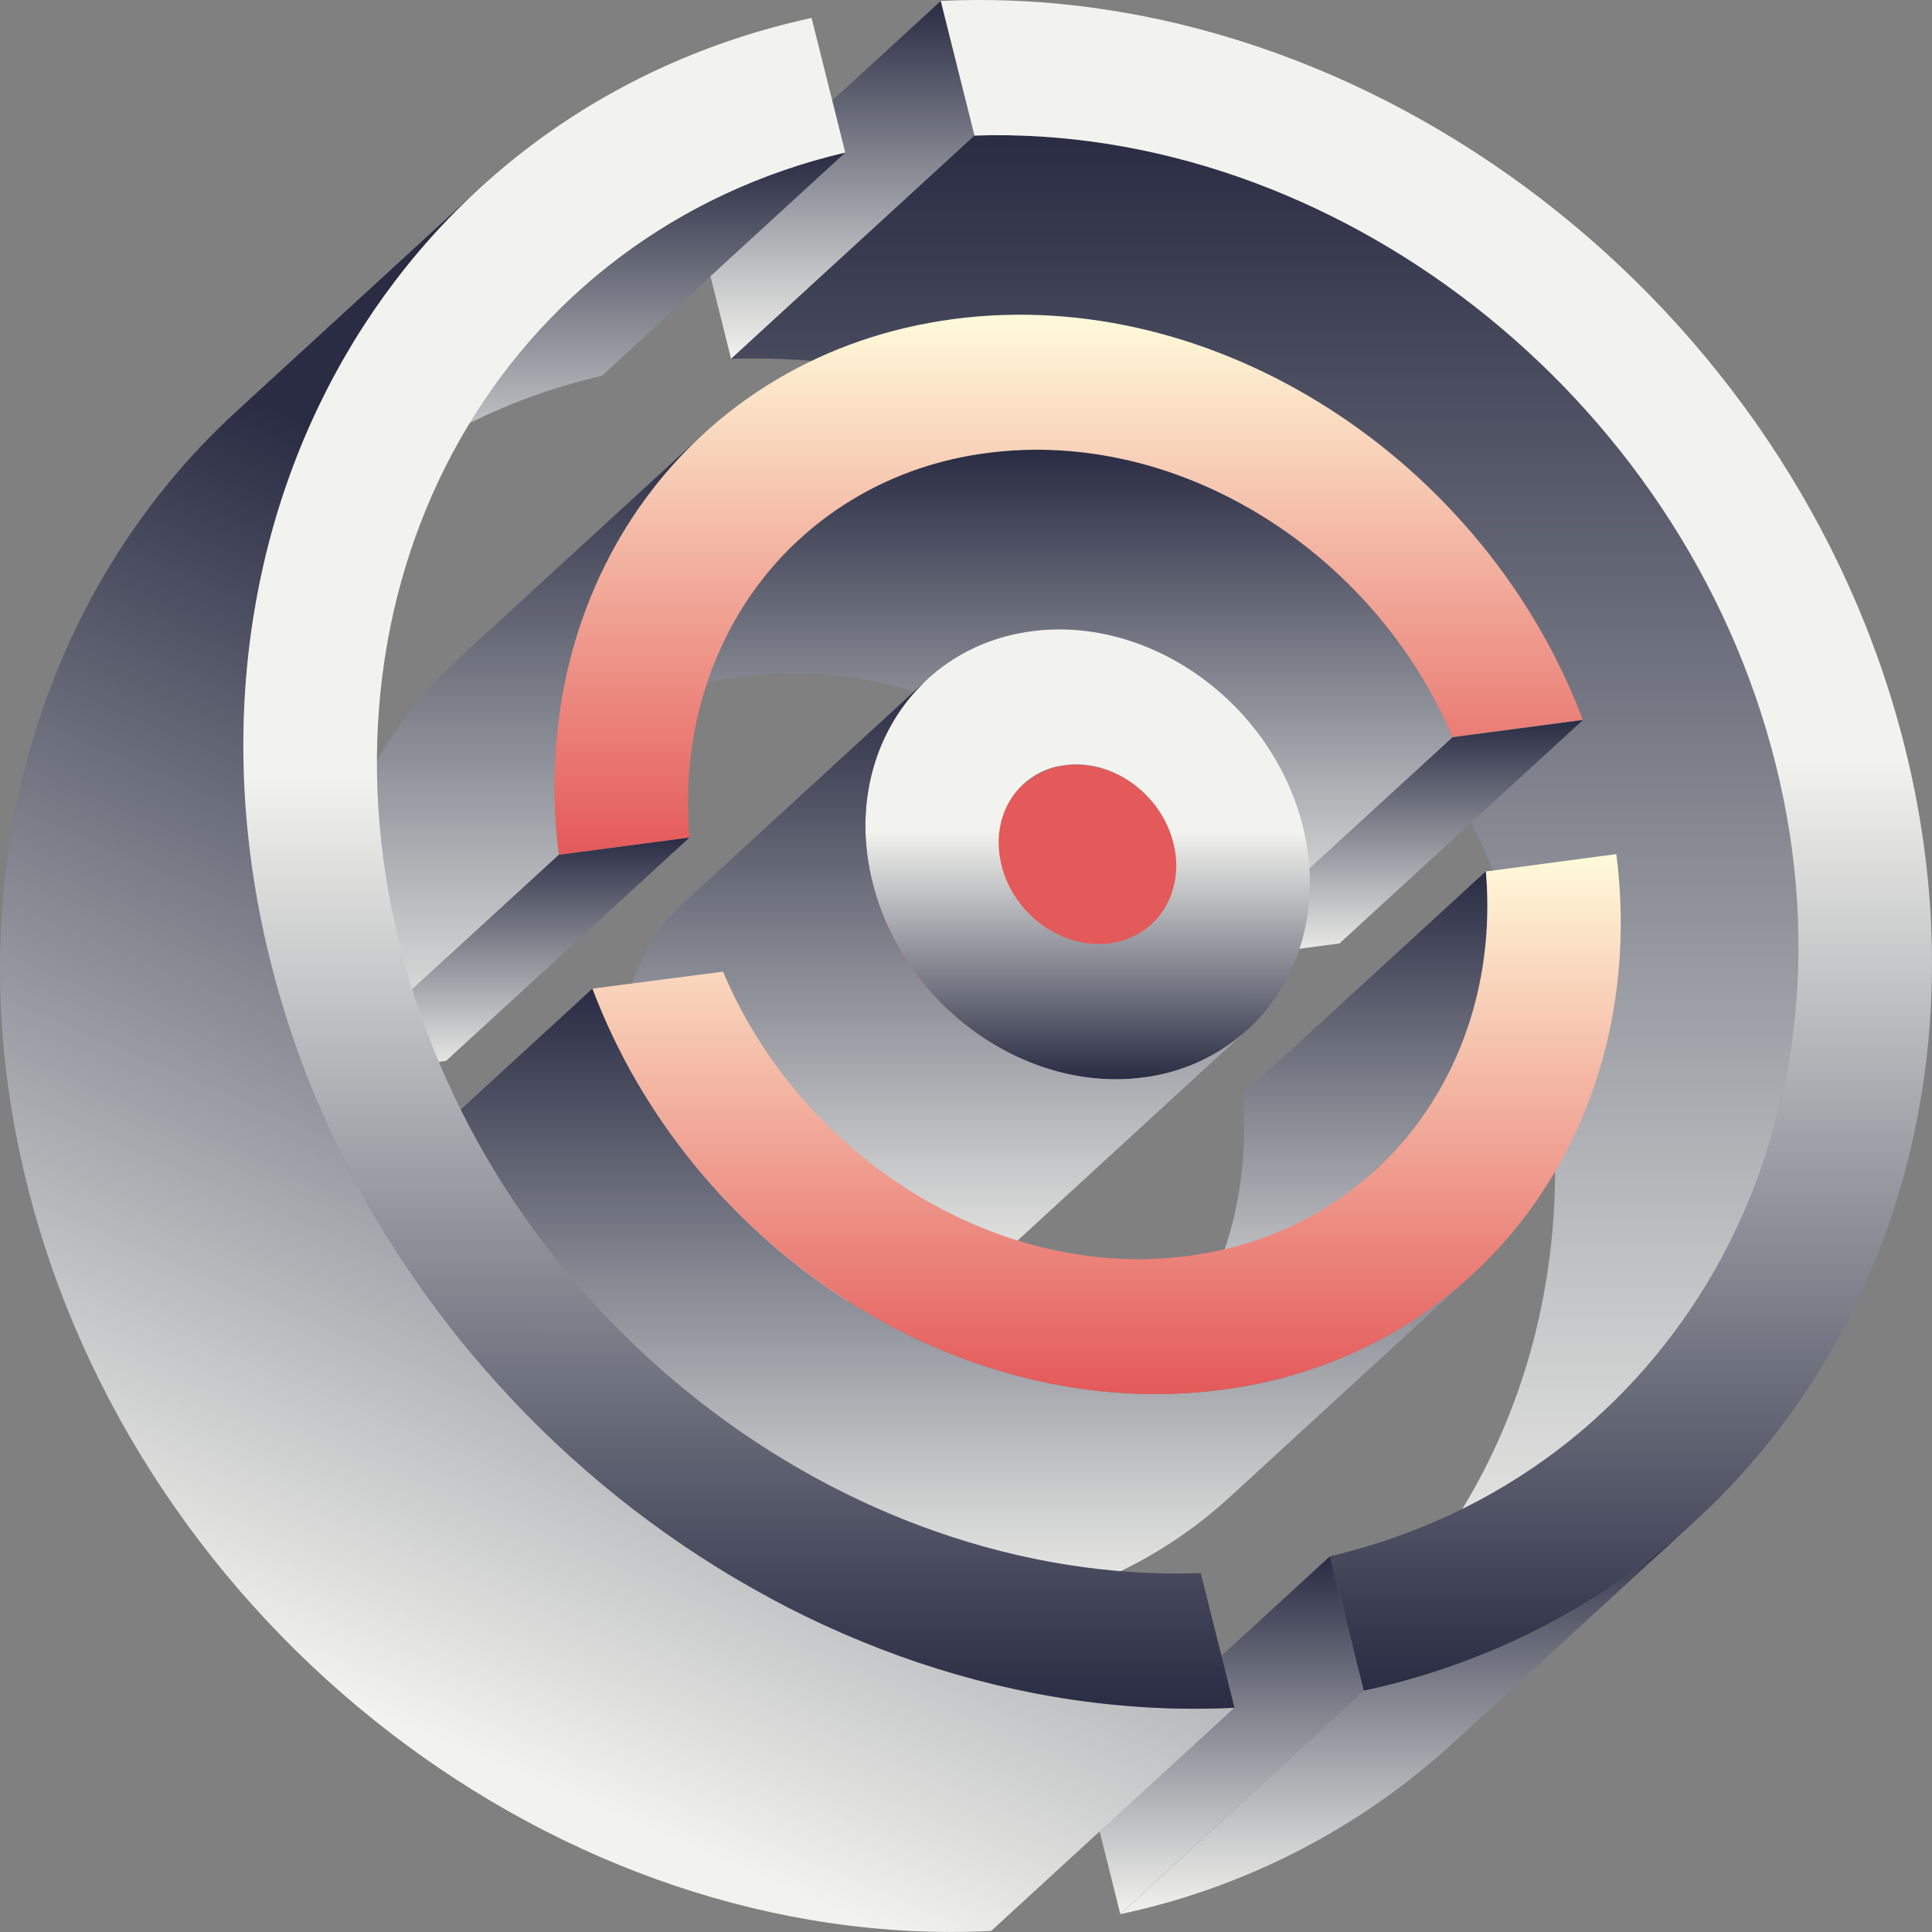
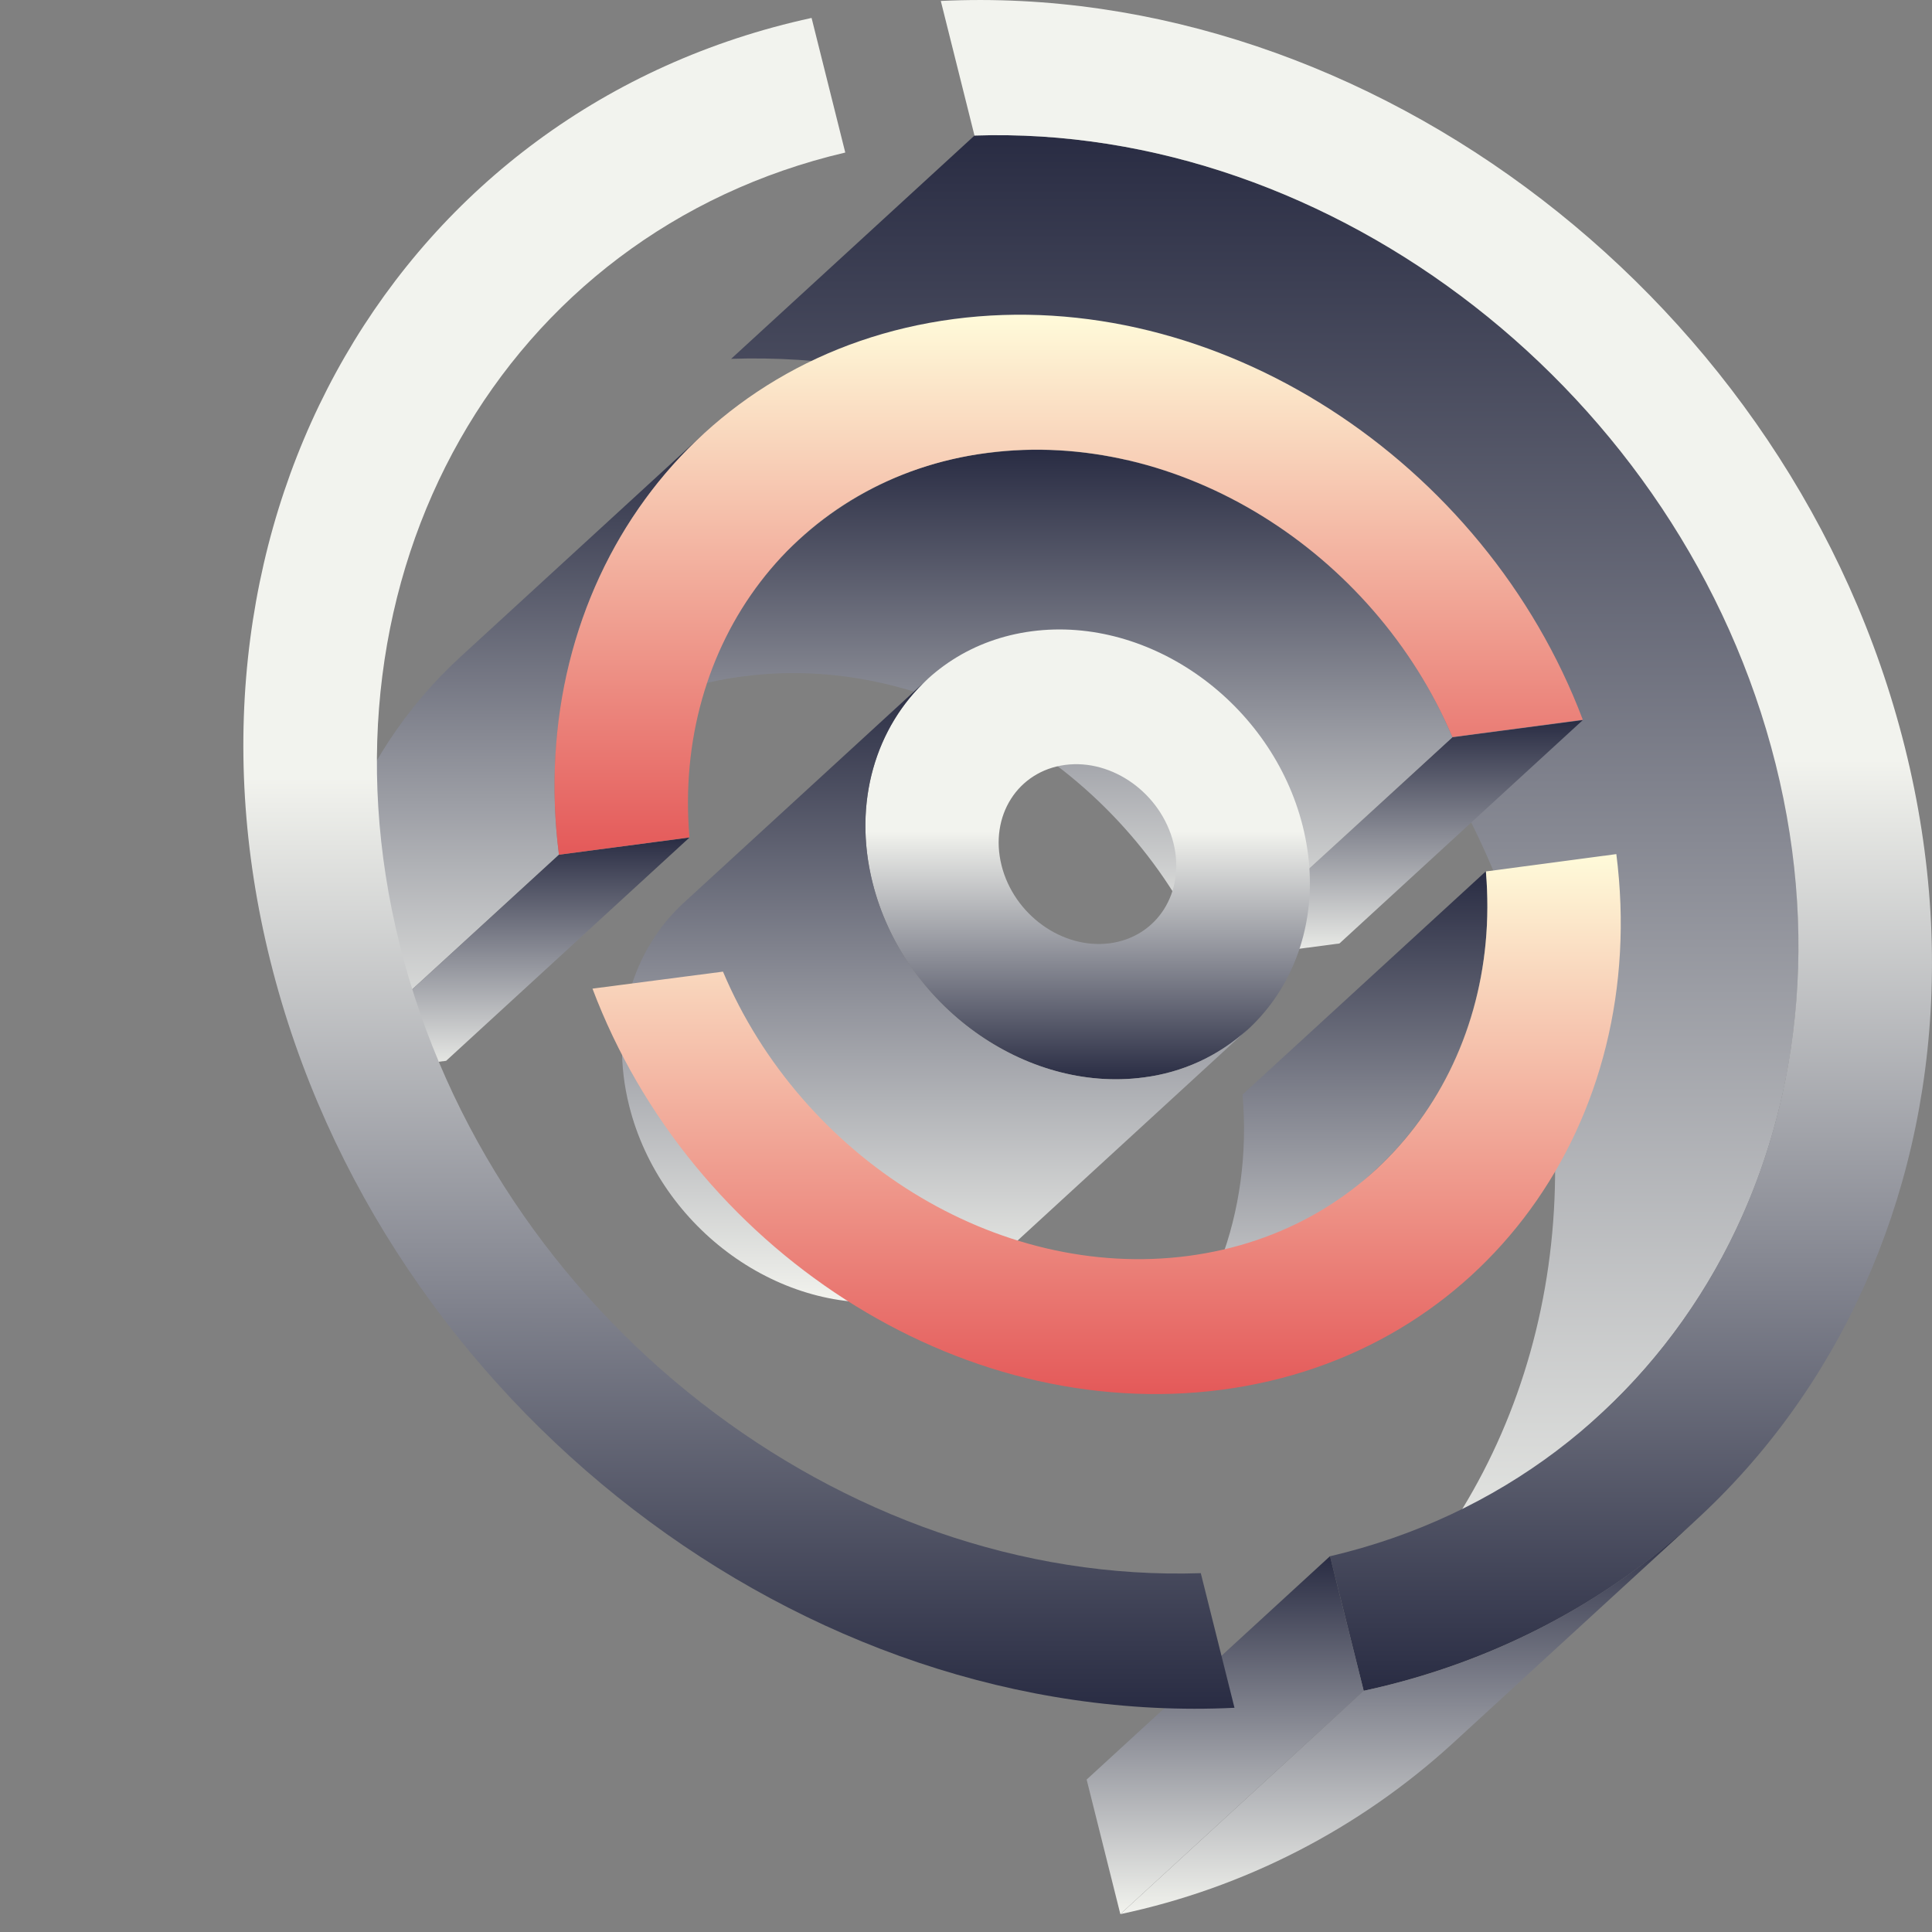
<svg xmlns="http://www.w3.org/2000/svg" xmlns:xlink="http://www.w3.org/1999/xlink" fill="none" height="734" viewBox="0 0 734 734" width="734">
  <rect x="0" y="0" width="734" height="734" fill="#808080" stroke="none" />
  <linearGradient id="a">
    <stop offset="0" stop-color="#292c43" />
    <stop offset="1" stop-color="#f2f3ee" />
  </linearGradient>
  <linearGradient id="b" gradientUnits="userSpaceOnUse" x1="317.597" x2="317.597" xlink:href="#a" y1=".359" y2="136.326" />
  <linearGradient id="c" gradientUnits="userSpaceOnUse" x1="480.524" x2="480.524" xlink:href="#a" y1="51.353" y2="622.339" />
  <linearGradient id="d" gradientUnits="userSpaceOnUse" x1="530.332" x2="530.332" xlink:href="#a" y1="273.578" y2="364.959" />
  <linearGradient id="e" gradientUnits="userSpaceOnUse" x1="223.673" x2="223.673" xlink:href="#a" y1="57.953" y2="196.49" />
  <linearGradient id="f" gradientUnits="userSpaceOnUse" x1="381.577" x2="381.577" xlink:href="#a" y1="170.893" y2="364.959" />
  <linearGradient id="g" gradientUnits="userSpaceOnUse" x1="497.612" x2="497.612" xlink:href="#a" y1="331.008" y2="529.246" />
  <linearGradient id="h">
    <stop offset=".479" stop-color="#f2f3ee" />
    <stop offset="1" stop-color="#292c43" />
  </linearGradient>
  <linearGradient id="i" gradientUnits="userSpaceOnUse" x1="413.315" x2="413.281" xlink:href="#h" y1="229.396" y2="410.033" />
  <linearGradient id="j" gradientUnits="userSpaceOnUse" x1="355.104" x2="355.104" xlink:href="#a" y1="258.002" y2="494.861" />
  <linearGradient id="k" gradientUnits="userSpaceOnUse" x1="545.926" x2="545.71" xlink:href="#h" y1="-36.621" y2="642.36" />
  <linearGradient id="l" gradientUnits="userSpaceOnUse" x1="534.972" x2="534.972" xlink:href="#a" y1="577.554" y2="727.221" />
  <linearGradient id="m" gradientUnits="userSpaceOnUse" x1="465.464" x2="465.464" xlink:href="#a" y1="591.22" y2="727.188" />
  <linearGradient id="n" gradientUnits="userSpaceOnUse" x1="192.774" x2="192.774" xlink:href="#a" y1="164.778" y2="409.546" />
  <linearGradient id="o" gradientUnits="userSpaceOnUse" x1="190.919" x2="190.919" xlink:href="#a" y1="318.198" y2="409.546" />
  <linearGradient id="p">
    <stop offset="0" stop-color="#fffbda" />
    <stop offset="1" stop-color="#e45959" />
  </linearGradient>
  <linearGradient id="q" gradientUnits="userSpaceOnUse" x1="406.005" x2="406.005" xlink:href="#p" y1="119.567" y2="324.719" />
  <linearGradient id="r" gradientUnits="userSpaceOnUse" x1="345.876" x2="345.876" xlink:href="#a" y1="375.595" y2="614.46" />
  <linearGradient id="s" gradientUnits="userSpaceOnUse" x1="420.422" x2="420.422" xlink:href="#p" y1="324.488" y2="529.632" />
  <linearGradient id="t" gradientUnits="userSpaceOnUse" x1="235" x2="61.5" xlink:href="#a" y1="211.5" y2="616.5" />
  <linearGradient id="u" gradientUnits="userSpaceOnUse" x1="280.943" x2="280.728" xlink:href="#h" y1="-29.814" y2="649.183" />
-   <path d="m357.426.359-92.458 84.827 12.799 51.14 92.459-84.827z" fill="url(#b)" />
  <path d="m370.226 51.499-92.459 84.827c135.858-4.544 269.084 97.868 304.356 238.775 24.415 97.506-4.08 189.677-66.826 247.238l92.491-84.827c62.747-57.562 91.208-149.733 66.794-247.271-35.24-140.907-168.498-243.286-304.356-238.742z" fill="url(#c)" />
  <path d="m551.785 280.098-92.458 84.861 49.552-6.52 92.459-84.861z" fill="url(#d)" />
-   <path d="m218.672 111.662-92.459 84.828c28.955-26.446 64.251-44.948 102.461-53.709l92.459-84.828c-38.214 8.75-73.514 27.253-102.461 53.709z" fill="url(#e)" />
  <path d="m303.826 204.788-92.458 84.827c19.788-18.015 44.681-29.43 71.236-32.666 72.716-9.55 146.946 37.54 176.724 108.01l92.458-84.86c-29.613-70.471-104.007-117.527-176.724-107.977-26.552 3.242-51.444 14.656-71.236 32.666z" fill="url(#f)" />
-   <path d="m388.914 298.012-92.458 84.828c4.403-3.989 9.931-6.52 15.826-7.245 17.998-2.371 36.424 10.867 41.129 29.637 1.536 5.423 1.57 11.162.098 16.603s-4.395 10.379-8.455 14.285l92.458-84.827c4.058-3.909 6.978-8.846 8.45-14.287 1.472-5.44 1.44-11.178-.092-16.601-4.673-18.671-23.033-31.909-41.13-29.637-5.902.722-11.434 3.265-15.826 7.277" fill="#e45959" />
  <path d="m564.519 331.008-92.458 84.828c3.85 45.048-12.207 86.144-41.919 113.41l92.459-84.827c29.613-27.266 45.768-68.363 41.918-113.411z" fill="url(#g)" />
  <path d="m392.007 239.825c-45.045 5.927-72.19 48.769-60.509 95.497 11.681 46.727 57.877 79.954 102.922 74.026 45.044-5.927 72.222-48.769 60.509-95.497-11.714-46.727-57.844-79.953-102.922-74.026zm29.613 118.548c-17.998 2.371-36.457-10.867-41.129-29.637s6.186-35.762 24.184-38.133 36.457 10.9 41.129 29.637-6.186 35.762-24.184 38.133z" fill="url(#i)" />
  <path d="m352.391 258.002-92.458 84.828c-19.742 18.013-28.527 46.859-20.894 77.319 11.714 46.761 57.877 79.954 102.922 74.027 14.719-1.818 28.513-8.157 39.484-18.145l92.458-84.86c-10.959 10.011-24.757 16.363-39.484 18.177-45.044 5.928-91.208-27.299-102.921-74.026-7.634-30.493 1.283-59.274 20.893-77.32z" fill="url(#j)" />
  <path d="m357.426.359 12.799 51.14c135.858-4.544 269.117 97.835 304.357 238.742 35.239 140.907-39.879 270.684-169.288 301.012l12.799 51.107c156.489-34.016 247.861-189.577 205.58-358.541-42.28-168.963-203.244-291.265-366.247-283.46z" fill="url(#k)" />
  <path d="m518.092 642.36-92.458 84.861c47.092-9.976 90.667-32.36 126.217-64.839l92.459-84.828c-35.562 32.457-79.133 54.828-126.218 64.806z" fill="url(#l)" />
  <path d="m505.293 591.22-92.458 84.861 12.799 51.107 92.459-84.828z" fill="url(#m)" />
  <path d="m267.336 164.778-92.459 84.827c-41.556 38.1-63.075 96.452-54.981 159.941l92.458-84.828c-8.094-63.488 13.425-121.84 54.982-159.94z" fill="url(#n)" />
  <path d="m212.355 324.719-92.458 84.827 49.585-6.52 92.458-84.828z" fill="url(#o)" />
  <path d="m362.328 121.211c-99.796 13.172-162.938 101.721-149.974 203.508l49.586-6.586c-6.318-73.566 40.438-136.528 113.122-146.077 72.683-9.55 146.979 37.507 176.723 107.977l49.553-6.586c-37.181-98.428-139.214-165.375-239.01-152.236z" fill="url(#q)" />
-   <path d="m225.088 375.595-92.458 84.828c37.181 98.592 139.214 165.505 239.043 152.399 35.407-4.33 68.598-19.552 94.992-43.566l92.458-84.827c-26.402 24-59.589 39.221-94.992 43.566-99.829 13.172-201.862-53.808-239.043-152.4z" fill="url(#r)" />
  <path d="m225.089 375.595c37.18 98.592 139.214 165.506 239.042 152.4 99.829-13.106 162.905-101.753 149.941-203.507l-49.552 6.586c6.284 73.533-40.439 136.528-113.122 146.077-72.684 9.55-147.012-37.54-176.724-108.01z" fill="url(#s)" />
-   <path d="m182.15 71.586-92.459 84.828c-74.559 68.395-108.351 177.821-79.363 293.767 42.281 168.997 203.211 291.398 366.215 283.429l92.458-84.828c-163.003 7.969-323.934-114.432-366.214-283.428-28.988-115.848 4.836-225.372 79.363-293.768z" fill="url(#t)" />
  <path d="m308.334 6.813c-156.456 34.017-247.861 189.578-205.547 358.574 42.313 168.996 203.211 291.397 366.214 283.428l-12.799-51.14c-135.858 4.544-269.084-97.835-304.324-238.742-35.239-140.907 39.846-270.684 169.255-300.98z" fill="url(#u)" />
</svg>